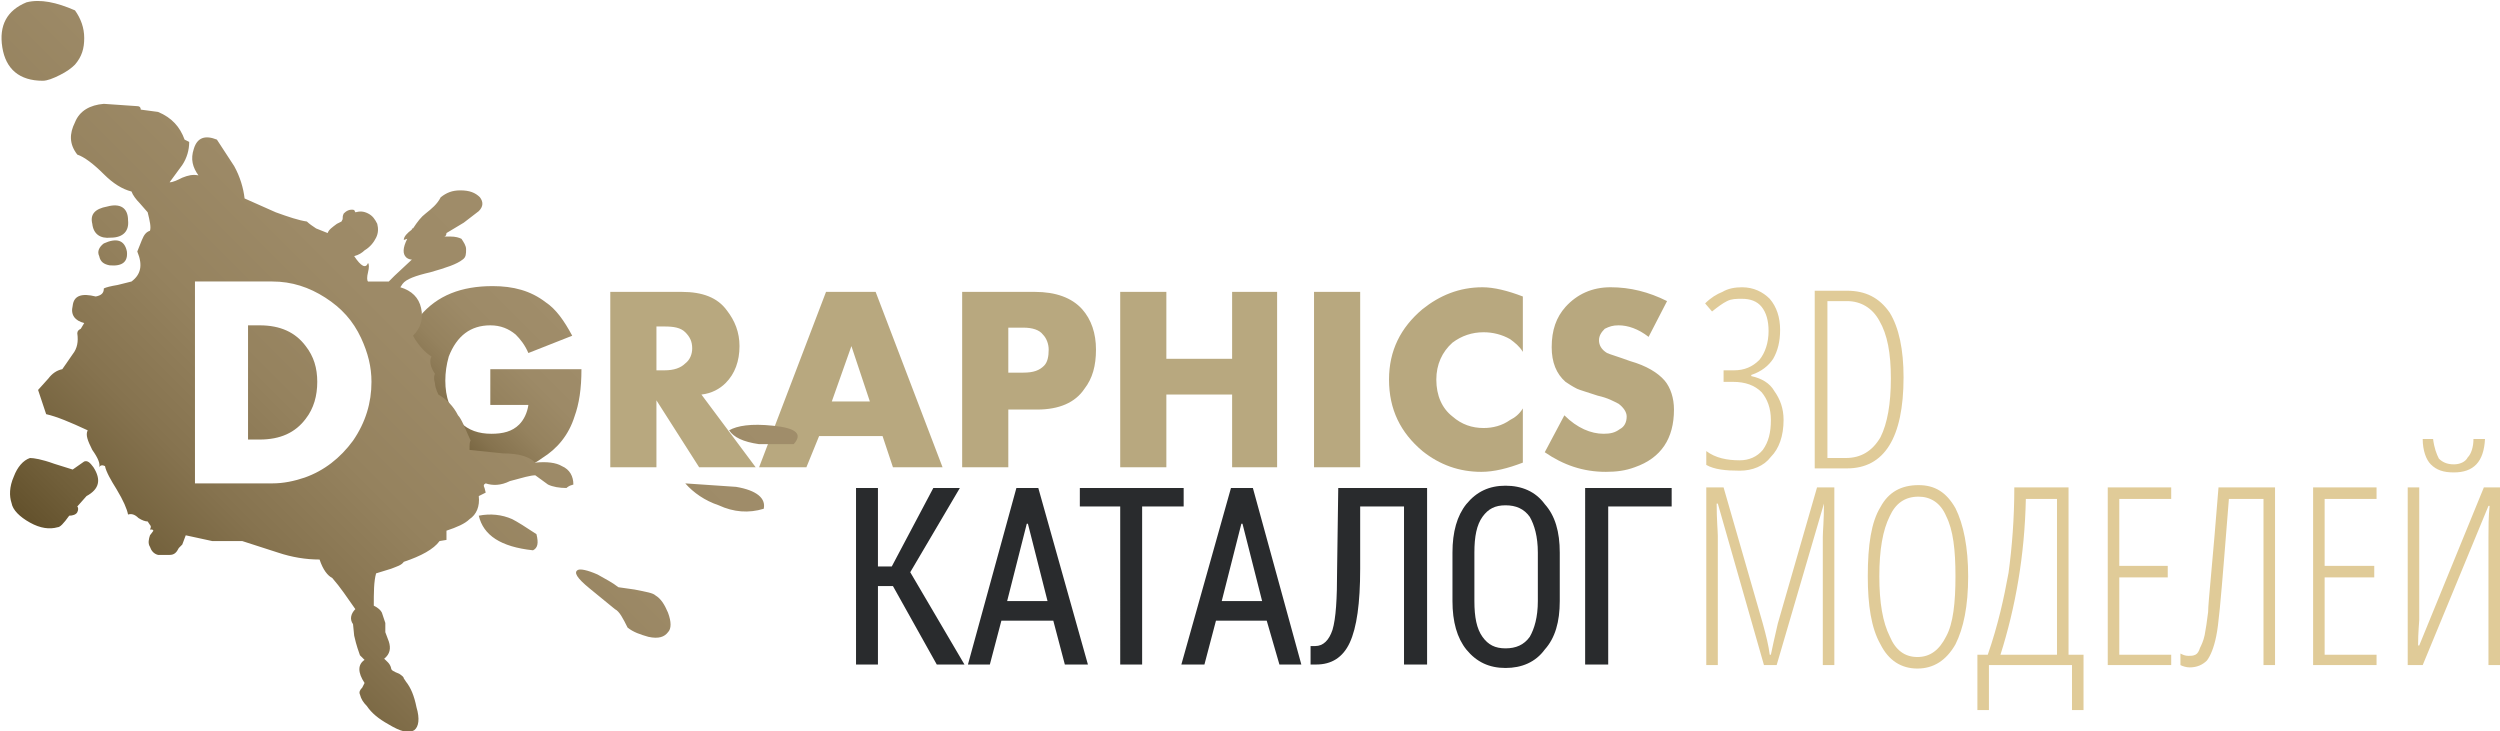
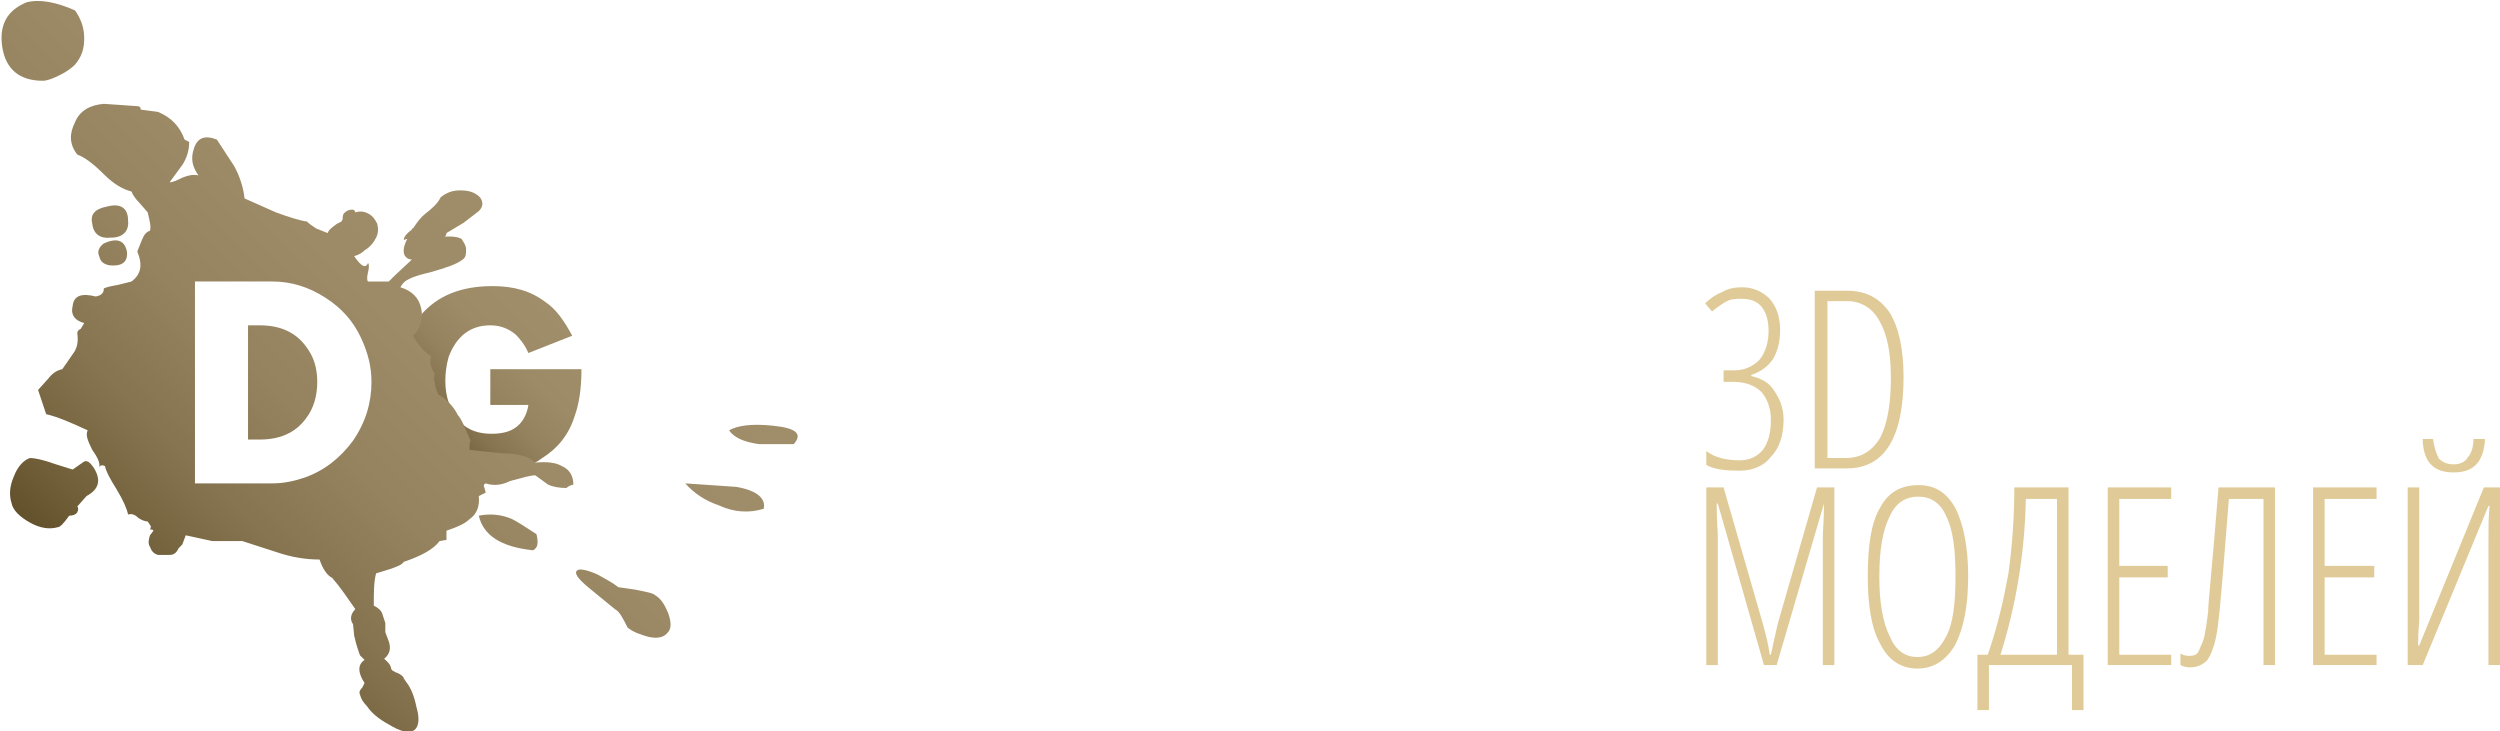
<svg xmlns="http://www.w3.org/2000/svg" version="1.1" id="Layer_1" x="0px" y="0px" viewBox="0 0 2167 634" style="enable-background:new 0 0 2167 634;" xml:space="preserve">
  <style type="text/css">
	.st0{fill:url(#SVGID_1_);}
	.st1{fill:#B8A87F;}
	.st2{fill:#E0CB98;}
	.st3{fill:url(#SVGID_2_);}
	.st4{fill:#292B2D;}
</style>
  <g id="Layer_x0020_1">
    <g id="_722901051312">
      <linearGradient id="SVGID_1_" gradientUnits="userSpaceOnUse" x1="482.881" y1="363.296" x2="366.418" y2="246.832" gradientTransform="matrix(1 0 0 -1 0 634)">
        <stop offset="0" style="stop-color:#A08D6A" />
        <stop offset="0.334" style="stop-color:#9D8A67" />
        <stop offset="0.555" style="stop-color:#95825E" />
        <stop offset="0.743" style="stop-color:#86734F" />
        <stop offset="0.912" style="stop-color:#715F3A" />
        <stop offset="1" style="stop-color:#63512C" />
      </linearGradient>
      <path class="st0" d="M504,320c0,17-2,30-6,41c-5,16-15,28-28,36c-12,9-27,13-44,13c-28,0-50-10-65-29c-11-14-17-32-17-51    c0-23,7-41,20-56c15-18,36-26,63-26c18,0,33,4,46,14c9,6,16,16,23,29l-38,15c-3-7-7-12-11-16c-6-5-13-8-22-8c-17,0-29,9-36,27    c-2,7-3,14-3,21c0,14,4,26,13,36c7,7,16,10,27,10c10,0,18-2,24-8c4-4,7-10,8-17h-33v-31H504z" />
      <g>
-         <path class="st1" d="M655,405h-49l-37-58v58h-40V253h62c18,0,31,5,39,16c7,9,11,19,11,31c0,13-4,24-12,32c-5,5-12,9-21,10     L655,405L655,405z M600,302c0-6-2-10-6-14s-10-5-18-5h-7v38h7c8,0,14-2,18-6C598,312,600,307,600,302z M817,405h-43l-9-27h-55     l-11,27h-41l58-152h43L817,405L817,405z M754,348l-16-48l-17,48H754z M950,303c0,14-3,25-10,34c-8,12-22,18-41,18h-25v50h-40V253     h63c18,0,32,5,41,15C946,277,950,289,950,303L950,303z M909,303c0-5-2-10-5-13c-3-4-9-6-17-6h-13v39h13c9,0,14-2,18-6     C908,314,909,309,909,303z M1107,405h-39v-63h-57v63h-40V253h40v58h57v-58h39V405z M1179,405h-40V253h40V405z M1320,401     c-13,5-25,8-36,8c-19,0-36-6-51-18c-19-16-29-36-29-62c0-25,10-45,29-61c15-12,32-19,52-19c10,0,22,3,35,8v48c-3-5-7-8-11-11     c-7-4-15-6-23-6c-10,0-19,3-27,9c-9,8-14,19-14,32c0,14,5,25,14,32c8,7,17,10,27,10c8,0,16-2,23-7c4-2,8-5,11-10V401z M1451,355     c0,25-11,42-34,50c-8,3-16,4-25,4c-20,0-37-6-53-17l17-32c11,11,23,16,34,16c6,0,10-1,14-4c4-2,6-6,6-11c0-4-3-8-7-11     c-4-2-9-5-18-7c-9-3-16-5-18-6c-4-2-7-4-10-6c-8-7-12-17-12-30c0-15,4-26,12-35c10-11,23-17,39-17c17,0,33,4,49,12l-16,31     c-9-7-18-10-26-10c-5,0-8,1-12,3c-3,3-5,6-5,10s2,8,7,11c2,1,9,3,20,7c14,4,24,10,30,17C1448,336,1451,345,1451,355z" />
-       </g>
+         </g>
    </g>
    <path class="st2" d="M1543,286c0,10-2,18-6,25c-4,6-10,11-19,14v1c9,2,16,6,20,13c5,7,8,15,8,25c0,14-4,25-11,32c-6,8-16,12-27,12   c-12,0-22-1-29-5v-12c8,6,18,8,29,8c8,0,15-3,20-9c5-7,7-15,7-26c0-10-3-18-8-24c-6-6-14-9-25-9h-8v-10h9c9,0,16-3,22-9   c5-6,8-15,8-25c0-9-2-16-6-21s-10-7-17-7c-5,0-9,0-13,2s-8,5-13,9l-6-7c5-5,10-8,15-10c5-3,11-4,17-4c10,0,18,4,24,10   C1540,266,1543,275,1543,286z M1650,327c0,53-17,79-49,79h-28V252h28c16,0,28,6,37,19C1646,284,1650,303,1650,327z M1639,328   c0-22-3-38-10-50c-6-11-16-17-28-17h-17v136h16c13,0,23-6,30-18C1636,367,1639,350,1639,328z" />
  </g>
  <linearGradient id="SVGID_2_" gradientUnits="userSpaceOnUse" x1="444.448" y1="129.299" x2="71.93" y2="501.816">
    <stop offset="0" style="stop-color:#A08D6A" />
    <stop offset="0.334" style="stop-color:#9D8A67" />
    <stop offset="0.555" style="stop-color:#95825E" />
    <stop offset="0.743" style="stop-color:#86734F" />
    <stop offset="0.912" style="stop-color:#715F3A" />
    <stop offset="1" style="stop-color:#63512C" />
  </linearGradient>
  <path class="st3" d="M465,463c2,8,1,12-3,14c-28-3-43-13-47-30c10-2,20-1,29,3C448,452,456,457,465,463L465,463z M688,385h-30  c-14-2-22-6-26-12c7-4,19-6,38-4C690,371,696,376,688,385L688,385z M594,419l44,3c18,3,26,10,24,19c-13,4-26,3-39-3  C611,434,601,427,594,419L594,419z M23,2c12-3,26,0,42,7c5,7,8,15,8,24s-2,16-8,23c-3,3-7,6-13,9s-11,5-15,5C17,70,5,60,2,41  S6,9,23,2L23,2z M86,222c-2-4,0-8,4-11c11-5,18-3,20,7c1,9-4,13-15,12C90,229,87,227,86,222L86,222z M80,194c-2-8,2-13,13-15  c11-3,18,1,18,12c1,9-4,15-15,15C87,207,81,203,80,194L80,194z M81,405c7,11,5,19-6,25l-8,9c1,1,1,3,0,5s-4,3-7,3c-5,7-8,10-10,10  c-7,2-15,1-24-4s-15-11-16-17c-2-6-2-14,2-23c3-8,8-14,14-16c3,0,10,1,21,5l16,5l10-7C76,399,78,401,81,405L81,405z M568,516  c5,3,8,8,11,15c3,8,3,14,0,17c-3,4-8,6-17,4c-7-2-13-4-18-8c-4-8-7-14-11-16l-22-18c-11-9-14-14-10-16c2-1,8,0,17,4c7,4,13,7,18,11  l14,2C560,513,566,514,568,516z M404,216c0,4,0,7-3,9c-5,4-14,7-28,11c-13,3-21,6-24,10l-2,3l0,0c10,3,16,9,18,18s0,17-7,24  c5,9,11,15,16,18c-2,4-1,9,3,15c-1,2-1,5,0,8c0,2,1,6,3,10c7,4,13,10,17,18c3,3,6,11,11,22c-1,1-1,3-1,8l29,3c14,0,23,3,28,8  c10-1,18,0,23,3c7,3,10,9,10,16l-3,1c-2,1-3,2-3,2c-6,0-12-1-16-3l-11-8c-4,0-11,2-22,5c-8,4-15,4-21,2c-2,1-2,2-1,4l1,4l-4,2l-2,1  c1,9-2,16-8,20c-4,4-11,7-20,10v8l-6,1c-5,7-16,13-31,18c-2,3-6,4-11,6l-13,4c-2,7-2,17-2,28c4,2,6,4,7,6l3,9v8l3,8c2,6,1,11-4,15  c2,2,5,4,6,8c0,2,2,3,7,5c3,2,4,3,4,4l2,3c4,5,7,12,9,22c3,10,2,17-2,20c-5,3-12,1-22-5c-9-5-15-10-19-16c-3-3-5-6-6-10  c-1-2,0-4,2-6l2-4c-6-9-6-16,0-20l-4-4c-1-3-3-8-5-17l-1-10c-3-4-2-9,2-13c-7-10-13-19-20-27c-4-2-8-7-11-16c-12,0-24-2-36-6l-31-10  h-26l-23-5l-3,8l-3,3c-2,4-4,6-8,6h-10c-4-1-6-4-7-7c-2-3-1-7,0-10l3-4l-1-1h-2c1-2,1-3,0-4l-2-3c-2,0-5-1-8-3c-3-3-6-4-9-3  c-1-5-4-12-10-22c-5-8-9-15-10-20c-2-1-4-1-5,1c1-3-1-8-6-15c-4-8-6-13-4-17c-15-7-27-12-36-14l-7-21l9-10c3-4,7-7,12-8  c2-3,5-7,9-13c4-5,5-11,4-18c0-2,1-3,3-4l3-5c-8-2-12-7-10-15c1-9,8-11,20-8c5-1,7-3,7-7c2-1,6-2,12-3l12-3c8-6,10-14,5-26l4-10  c2-5,4-7,7-8c1-3,0-8-2-16l-7-8c-3-3-6-7-7-10c-8-2-16-7-24-15c-9-9-17-15-23-17c-7-9-7-18-2-28c4-10,13-15,25-16l29,2c2,0,3,1,3,3  l15,2c12,5,19,13,23,24l4,2c0,7-2,14-6,20l-11,15c3,0,7-2,11-4c5-2,9-3,14-2c-5-7-7-14-4-23c3-10,10-12,20-8l15,23c5,9,8,19,9,28  l27,12c11,4,20,7,27,8c2,2,5,4,8,6l10,4c1-3,4-5,8-8l4-2l0,0l1-2c0-2,0-3,1-5c2-2,5-4,9-3l1,2c4-1,7-1,11,1s6,5,8,9c1,4,1,8-1,12  s-5,8-10,11c-2,2-5,4-9,5c6,9,10,11,12,6c1,1,1,4,0,8s-1,7,0,8h18l5-5l15-14c-2,0-4-1-5-2c-3-3-3-8,1-16l-3,1c0-3,3-6,7-9  c0-1,0-1,1-1c4-6,7-10,11-13c5-4,10-8,13-14c5-4,10-6,17-6c8,0,13,2,17,6c3,4,3,8-1,12l-13,10l-15,9c0,2-1,3-2,3h5c5,0,8,1,10,2  C402,210,404,213,404,216L404,216z M313,293c-7-15-17-26-31-35s-29-14-46-14h-67v175h67c10,0,19-2,28-5c17-6,31-17,42-32  c11-16,16-33,16-51C322,318,319,306,313,293z M275,331c0-12-3-22-10-31c-9-12-22-18-40-18h-10v99h10c18,0,31-6,40-18  C272,354,275,343,275,331z" />
-   <path class="st4" d="M774,508h-13v68h-19V423h19v68h12l36-68h23l-43,73l47,80h-24L774,508z M913,538h-45l-10,38h-19l42-153h19  l43,153h-20L913,538z M873,521h35l-17-67h-1L873,521z M1026,439h-36v137h-19V439h-35v-16h90V439z M1098,538h-44l-10,38h-20l43-153  h19l42,153h-19L1098,538z M1059,521h35l-17-67h-1L1059,521z M1237,423v153h-20V439h-38v54c0,30-3,51-9,64s-16,19-29,19h-5v-16h4  c7,0,12-5,15-14c3-10,4-27,4-52l1-71H1237z M1352,521c0,18-4,32-13,42c-8,11-20,16-34,16s-25-5-34-16c-8-10-12-24-12-42v-42  c0-18,4-32,12-42c9-11,20-16,34-16s26,5,34,16c9,10,13,24,13,42V521z M1333,479c0-14-3-24-7-31c-5-7-12-10-21-10s-15,3-20,10  s-7,17-7,31v42c0,14,2,24,7,31s11,10,20,10s16-3,21-10c4-7,7-17,7-31V479z M1449,439h-55v137h-20V423h75V439z" />
  <path class="st2" d="M1529,576.5l-40-140h-1c0,14,1,24,1,28v112h-10v-154h15l34,118c3,11,5,19,6,27h1c1-5,3-14,6-27l34-118h15v154  h-10v-111c0-5,1-14,1-29l0,0l-41,140H1529z M1706,499.5c0,26-4,45-11,59c-8,14-19,21-33,21s-25-7-32-21c-8-14-11-34-11-59  c0-27,3-47,11-60c7-13,18-19,33-19c14,0,24,6,32,20C1702,454.5,1706,474.5,1706,499.5z M1629,499.5c0,23,3,40,9,52c5,12,13,18,24,18  s19-6,25-18c6-11,8-29,8-52s-2-40-8-52c-5-12-14-17-24-17c-12,0-20,6-25,17C1632,459.5,1629,476.5,1629,499.5z M1806,615.5h-10v-39  h-72v39h-10v-48h9c9-26,14-49,18-71c3-22,5-47,5-74h47v145h13V615.5z M1783,567.5v-135h-27c-1,49-9,94-22,135H1783z M1882,576.5h-55  v-154h55v10h-45v58h42v10h-42v67h45V576.5z M1972,576.5h-10v-144h-30l-4,50c-3,37-5,60-7,69c-2,10-5,17-8,21c-4,4-9,6-15,6  c-3,0-6-1-8-2v-10c2,1,4,2,7,2c2,0,4,0,6-1s3-3,4-6c1-2,3-6,4-11s2-12,3-20c0-8,4-44,9-108h49V576.5z M2060,576.5h-55v-154h55v10  h-45v58h43v10h-43v67h45V576.5z M2087,422.5h10v108c0,2,0,5,0,7s-1,10-1,22h1l56-137h14v154h-10v-111c0-8,0-18,1-27h-1l-57,138h-13  V422.5z M2127,409.5c-9,0-15-2-20-7c-4-4-7-12-7-22h9c1,8,3,13,5,17c3,3,7,5,13,5c5,0,10-2,12-6c3-3,5-9,5-16h10  C2153,400.5,2144,409.5,2127,409.5z" />
</svg>